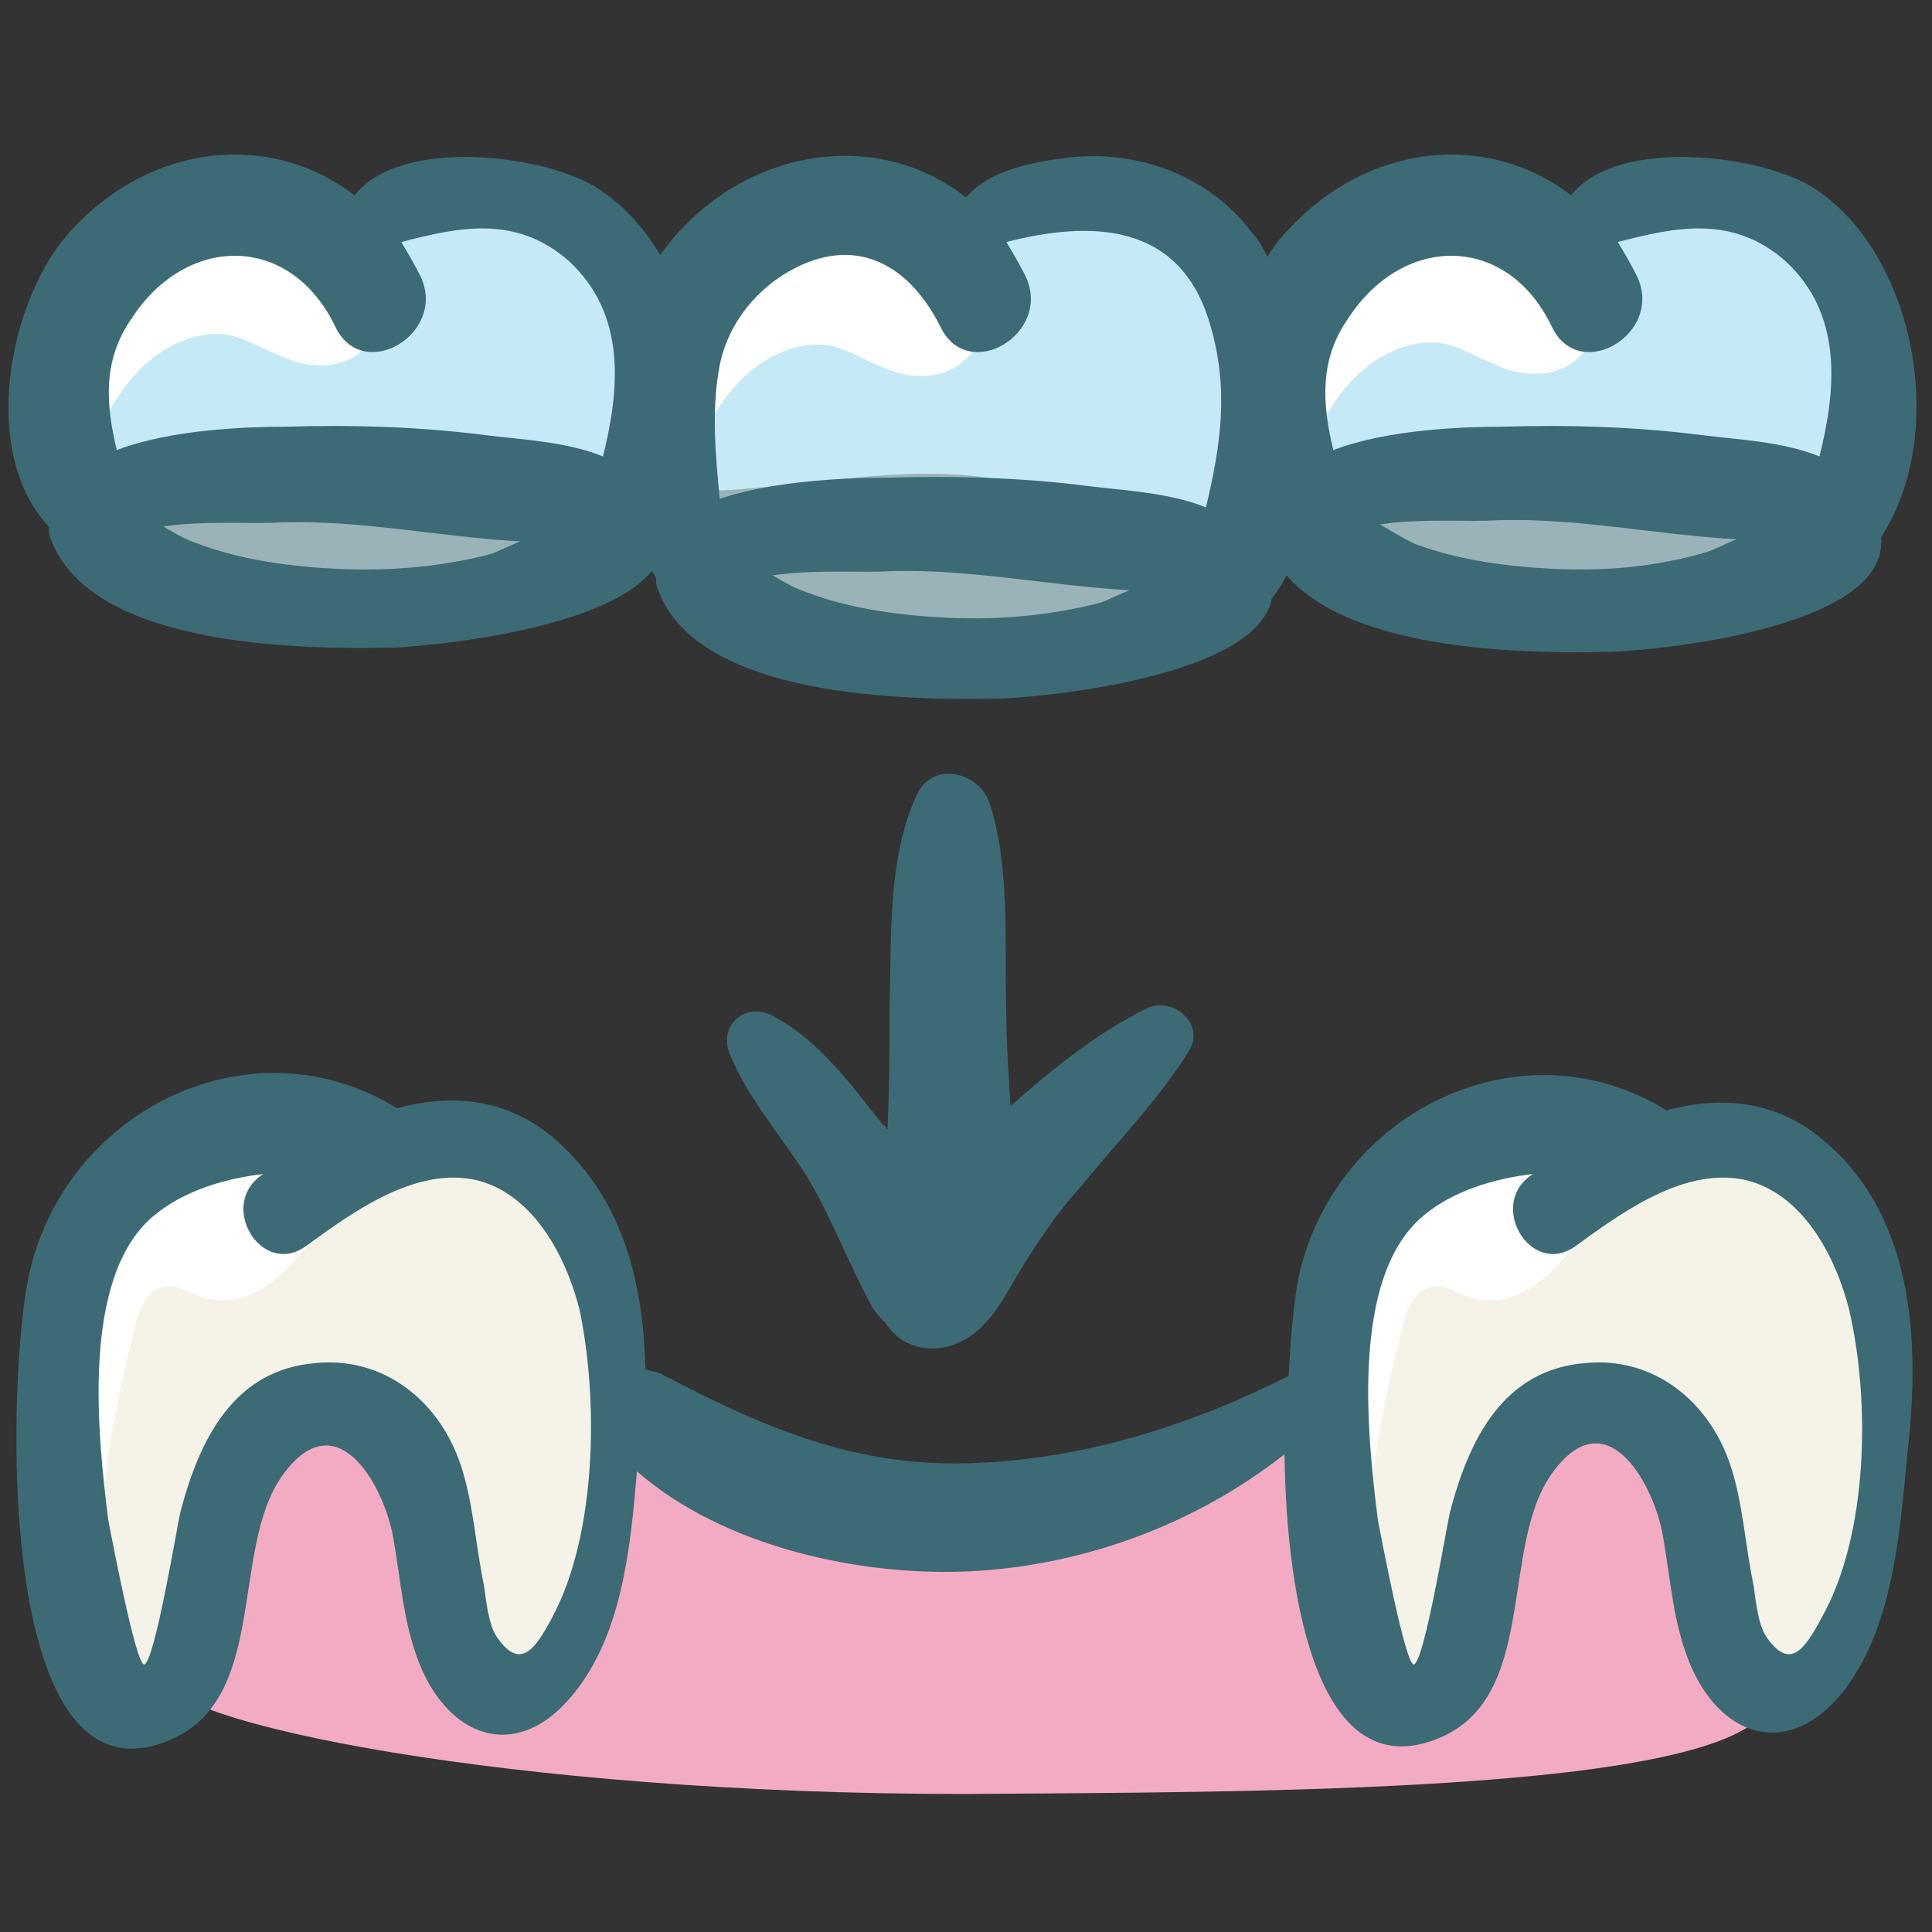
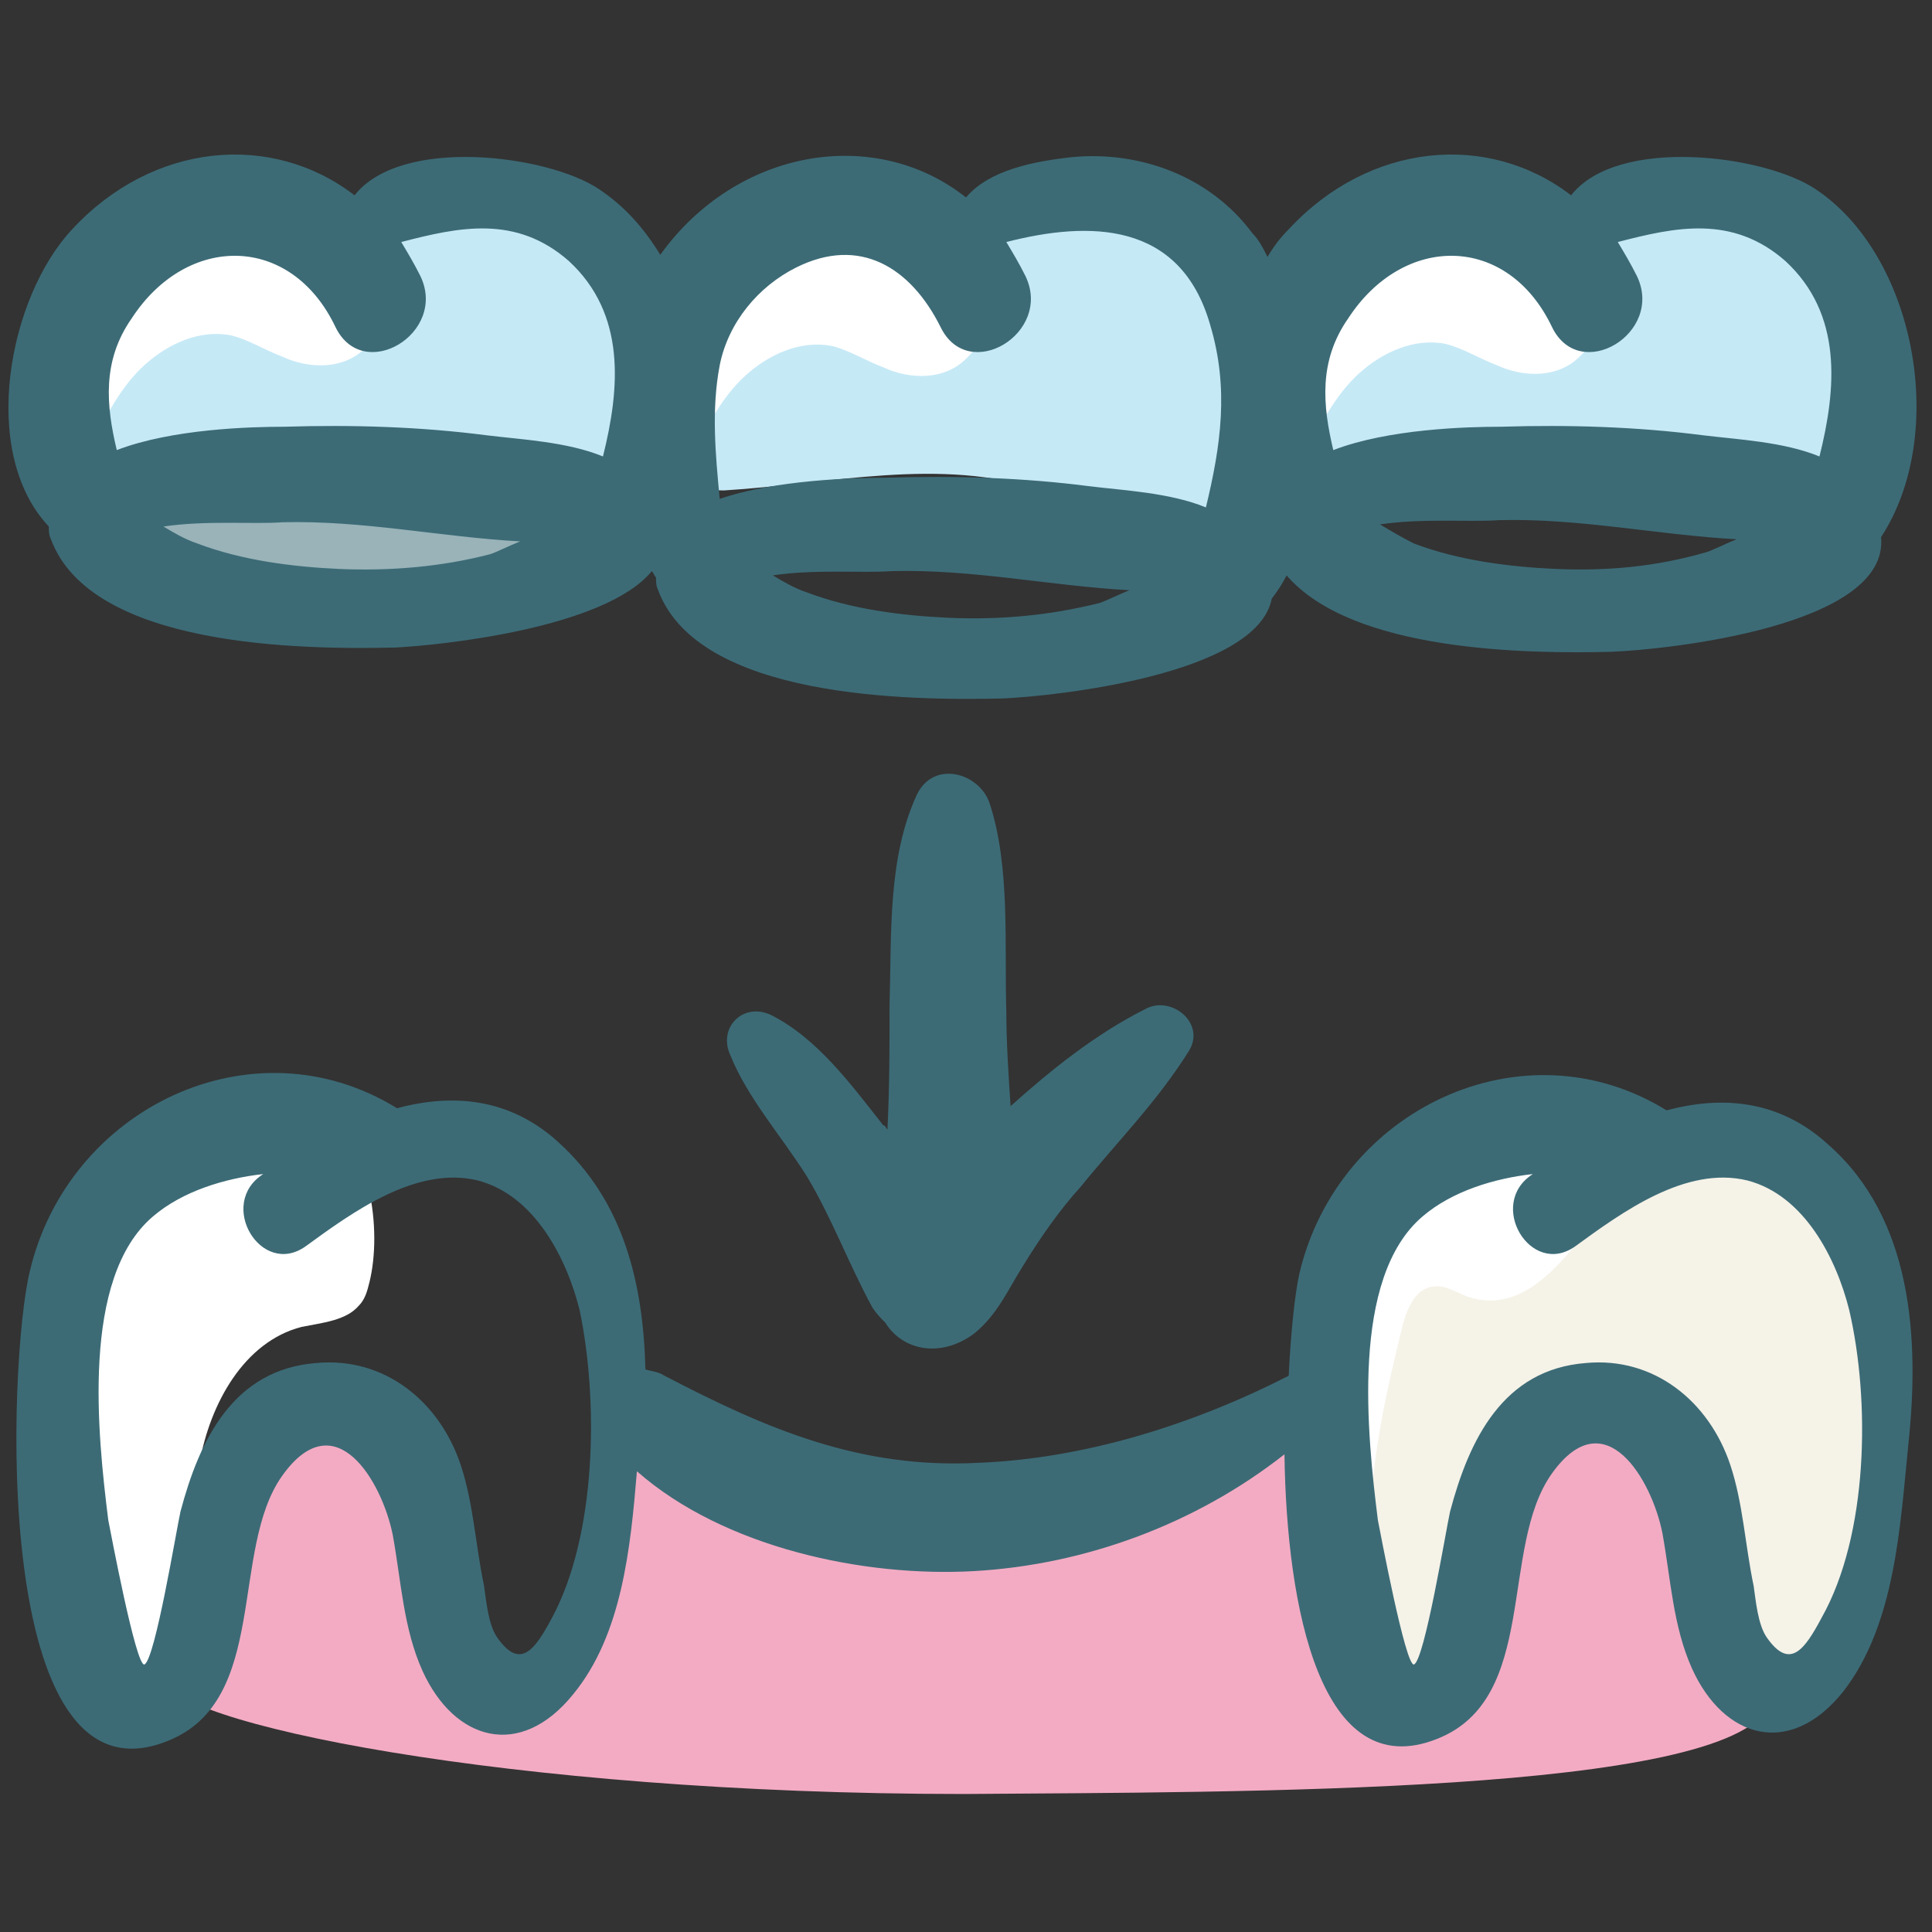
<svg xmlns="http://www.w3.org/2000/svg" id="Layer_1" enable-background="new 0 0 91 91" height="512" viewBox="0 0 91 91" width="512">
  <rect x="0" y="0" width="91" height="91" fill="#333333" stroke="none" />
  <g>
    <path d="m83.3 80.4c.6-1.1-.8-3.2-1.1-4.4-.6-2.4-.9-5-2.2-7.2s-4-3.8-6.3-2.7c-2 .9-2.7 3.2-3.3 5.3-.8 2.9-1.6 5.9-2.4 8.8-.8.6-2.1.2-2.7-.6s-.8-1.8-1-2.8c-.5-2.6-.9-5.1-1.4-7.7-.1-.5-.2-1-.5-1.4-.6-.9-1.8-1.1-2.9-.9-1 .2-1.9.9-2.9 1.4-3.8 2.1-8.4 2.6-12.8 2.2s-8.6-1.8-12.8-3.1c-.5-.2-1-.3-1.5-.1-.9.4-.6 1.7-.4 2.6.8 3.3-.8 7.1-3.7 8.9-.3.2-.6.4-1 .4-.9.1-1.7-.6-2-1.5s-.3-1.8-.4-2.7c-.1-2.2-.7-4.4-2.1-6s-3.9-2.5-5.8-1.6c-1.9.8-2.8 2.9-3.6 4.8-.7 1.9-2.7 4.8-2.8 6.9s16.2 5.5 37.7 5.5c13.2-.1 35.7 0 37.9-4.1z" fill="#f3abc3" />
    <path d="m6.7 54.5c-1 .8-2.1 1.6-2.7 2.7-.7 1.2-1 2.7-1.1 4.1-.4 3.9-.2 7.9.5 11.8.3 1.9.8 3.9 2.1 5.4.5.6 1.2 1.2 2 1 .9-.2 1.3-1.3 1.4-2.2.4-2.8.1-5.7.5-8.4.5-2.8 2.1-5.7 4.8-6.4 1-.2 2.1-.3 2.7-1 .3-.3.4-.7.5-1.1.6-2.4.1-6.7-2.4-8.1-2.5-1.5-6.2.7-8.3 2.2z" fill="#fff" />
    <path d="m66.7 54.5c-1 .8-2.1 1.6-2.7 2.7-.7 1.2-1 2.7-1.1 4.1-.4 3.9-.2 7.9.5 11.8.4 1.9.9 3.9 2.2 5.4.5.6 1.2 1.2 2 1 .9-.2 1.3-1.3 1.4-2.2.4-2.8.1-5.7.5-8.4.5-2.8 2.1-5.7 4.8-6.4 1-.2 2.1-.3 2.7-1 .3-.3.4-.7.5-1.1.6-2.4.1-6.7-2.4-8.1-2.6-1.5-6.3.7-8.4 2.2z" fill="#fff" />
-     <path d="m9.5 61.1c-.6-.2-1.1-.6-1.7-.5-.9.1-1.3 1.2-1.5 2.1-1.3 5.3-2.5 11.2 0 16.1.2.6.7 1.3 1.4 1.2.5-.1.8-.6 1-1 .9-1.9 1.5-3.9 1.9-5.9.2-1.4.3-2.9.8-4.3s1.6-2.6 3-2.9 2.8.5 3.7 1.5c.9 1.1 1.4 2.4 2 3.7l2.1 5.4c.4 1.1 1 2.3 2.1 2.6 1.2.3 2.3-.7 2.9-1.6 1.9-2.8 2.2-6.5 2.1-9.9s-.4-7-2.3-9.8c-1.8-2.7-5.8-5-8.9-3.1-2.6 1.5-4.7 7.6-8.6 6.4z" fill="#f5f2e8" />
    <path d="m69.2 61.1c-.6-.2-1.1-.6-1.7-.5-.9.1-1.3 1.2-1.5 2.1-1.3 5.3-2.5 11.2 0 16.1.3.6.8 1.2 1.4 1.1.5-.1.8-.6 1-1 .9-1.9 1.5-3.9 1.9-5.9.2-1.4.3-2.9.8-4.3s1.6-2.6 3-2.9 2.8.5 3.7 1.5c.9 1.1 1.4 2.4 2 3.7.7 1.8 1.4 3.6 2.1 5.4.4 1.1 1 2.3 2.1 2.6 1.2.3 2.3-.7 2.9-1.6 1.9-2.8 2.2-6.5 2.1-9.9s-.4-7-2.3-9.8c-1.8-2.7-5.8-5-8.9-3.1-2.6 1.6-4.7 7.7-8.6 6.5z" fill="#f5f2e8" />
    <g>
      <path d="m7.9 21.3c-1.1.2-2.2.6-2.8 1.5-.6 1-.2 2.3.5 3.1s1.8 1.3 2.9 1.7c4.3 1.6 8.9 2.1 13.4 1.5 2.2-.3 4.7-1.1 5.7-3.1.3-.6.4-1.3.1-1.9-.4-.6-1.2-.9-1.9-1-5.7-1.1-12.2-2.9-17.9-1.8z" fill="#99b3b8" />
      <path d="m16.3 12.1c-.7-.6-1.3-1.2-2.1-1.7-2.7-1.5-6.3-.4-8.5 1.9s-3 5.5-3.3 8.6c0 .3-.1.6.1.9.2.2.5.4.8.5 1.7.5 3.5-.6 5.1-1.2 3.3-1.2 7-.6 10.3-1.9.7-.3 1.4-.7 1.8-1.3 1.6-2.1-2.8-4.6-4.2-5.8z" fill="#fff" />
      <path d="m17.2 16.4c-1 1-2.6 1-3.9.4-.8-.3-1.6-.8-2.4-1-1.5-.3-3 .4-4.1 1.4s-1.8 2.4-2.5 3.7c-.2.3-.3.6-.3.9.1.7 1.1.8 1.8.8 5-.3 10.2-1.6 15 0 2.4.8 4.8 2.5 7.3 1.8 1.2-.3 2.2-1.1 3-2.1 1.1-1.3 2.1-9.4-6.4-12.8-2.2-.9-4.7-.2-6.9.6-.5.2-1.1.5-1.4 1-1 2 3 3.2.8 5.3z" fill="#c6e9f6" />
    </g>
    <g>
-       <path d="m36.1 21.8c-1.1.2-2.2.6-2.8 1.5-.6 1-.2 2.3.5 3.1s1.8 1.3 2.9 1.7c4.3 1.6 8.9 2.1 13.4 1.5 2.2-.3 4.7-1.1 5.7-3.1.3-.6.4-1.3.1-1.9-.4-.6-1.2-.9-1.9-1-5.6-1.1-12.1-2.9-17.9-1.8z" fill="#99b3b8" />
      <path d="m44.6 12.6c-.7-.6-1.3-1.2-2.1-1.7-2.7-1.5-6.3-.4-8.5 1.9s-3 5.5-3.3 8.6c0 .3-.1.6.1.9s.5.5.8.6c1.7.5 3.5-.6 5.1-1.2 3.3-1.2 7-.6 10.3-1.9.7-.3 1.4-.7 1.8-1.3 1.5-2.2-2.9-4.7-4.2-5.9z" fill="#fff" />
      <path d="m45.5 16.9c-1 1-2.6 1-3.9.4-.8-.3-1.6-.8-2.4-1-1.5-.3-3 .4-4.1 1.4s-1.8 2.4-2.5 3.7c-.2.3-.3.6-.3.9.1.7 1.1.8 1.8.8 5-.3 10.2-1.6 15 0 2.4.8 4.8 2.5 7.3 1.8 1.2-.3 2.2-1.1 3-2.1 1.1-1.3 2.1-9.4-6.4-12.8-2.2-.9-4.7-.2-6.9.6-.5.2-1.1.5-1.4 1-1.1 2 3 3.2.8 5.3z" fill="#c6e9f6" />
    </g>
    <g>
-       <path d="m65 21.7c-1.1.2-2.2.6-2.8 1.5-.6 1-.2 2.3.5 3.1s1.8 1.3 2.9 1.7c4.3 1.6 8.9 2.1 13.4 1.5 2.2-.3 4.7-1.1 5.7-3.1.3-.6.4-1.3.1-1.9-.4-.6-1.2-.9-1.9-1-5.6-1.1-12.2-2.9-17.9-1.8z" fill="#99b3b8" />
      <path d="m73.5 12.5c-.7-.6-1.3-1.2-2.1-1.7-2.7-1.5-6.3-.4-8.5 1.9-2.1 2.3-3 5.5-3.3 8.6 0 .3-.1.6.1.9s.5.5.8.6c1.7.5 3.5-.6 5.1-1.2 3.3-1.2 7-.6 10.3-1.9.7-.3 1.4-.7 1.8-1.3 1.5-2.2-2.9-4.7-4.2-5.9z" fill="#fff" />
      <path d="m74.4 16.8c-1 1-2.6 1-3.9.4-.8-.3-1.6-.8-2.4-1-1.5-.3-3 .4-4.1 1.4s-1.8 2.4-2.5 3.7c-.2.3-.3.6-.3.9.1.7 1.1.8 1.8.8 5-.3 10.2-1.6 15 0 2.4.8 4.8 2.5 7.3 1.8 1.2-.3 2.2-1.1 3-2.1 1.1-1.3 2.1-9.4-6.4-12.8-2.2-.9-4.7-.2-6.9.6-.5.2-1.1.5-1.4 1-1.1 1.9 3 3.2.8 5.3z" fill="#c6e9f6" />
    </g>
    <g fill="#3c6b76">
      <path d="m85.5 8.9c-2.4-1.6-9.3-2.5-11.5.3-3.9-3-9.5-2.5-13.3 1.6-.4.4-.7.8-1 1.3-.2-.4-.4-.8-.7-1.1-2-2.7-5.3-3.9-8.5-3.6-1.8.2-3.9.6-5 1.9-4.3-3.4-10.8-2.3-14.4 2.7-.8-1.3-1.7-2.3-2.9-3.1-2.4-1.6-9.3-2.5-11.5.3-3.9-3-9.5-2.5-13.3 1.6-3 3.2-4.4 10.5-1.1 14 0 .2 0 .4.1.6 1.9 5.1 11.8 5.2 16.2 5.1 2.1-.1 9.9-.9 12.1-3.6.1.1.1.2.2.3 0 .2 0 .4.1.6 1.9 5.1 11.8 5.2 16.2 5.1 2.4-.1 12-1.1 12.7-4.7.3-.4.5-.7.7-1.1 3.1 3.6 11.3 3.7 15.3 3.6 2.6-.1 13.1-1.2 12.7-5.4 3.2-4.9 1.6-13.3-3.1-16.4zm-22 6.1c2.6-4 7.5-4 9.6.4 1.3 2.7 5.3.3 4-2.4-.3-.6-.6-1.1-.9-1.6 2.7-.7 5.4-1.3 7.9.9 2.7 2.5 2.4 6 1.6 9.2-1.7-.7-3.9-.8-5.5-1-3.1-.4-6.3-.5-9.5-.4-1.6 0-5.3.1-7.9 1.1-.5-2.1-.7-4.2.7-6.2zm-29.6 2.2c.4-2 1.8-3.7 3.6-4.6 3-1.5 5.4 0 6.8 2.8 1.3 2.7 5.3.3 4-2.4-.3-.6-.6-1.1-.9-1.6 3.9-1 8.2-1 9.6 3.9.9 3 .5 5.7-.2 8.6-1.7-.7-3.9-.8-5.5-1-3.1-.4-6.3-.5-9.5-.4-1.6 0-5.3.1-7.9 1-.2-2.1-.4-4.2 0-6.3zm-27.7-2.2c2.6-4 7.5-4 9.6.4 1.3 2.7 5.3.3 4-2.4-.3-.6-.6-1.1-.9-1.6 2.7-.7 5.4-1.3 7.9.9 2.7 2.5 2.4 6 1.6 9.2-1.7-.7-3.9-.8-5.5-1-3.1-.4-6.3-.5-9.5-.4-1.6 0-5.3.1-7.9 1.1-.5-2.1-.7-4.2.7-6.2zm9.8 11.8c-2.2-.1-4.6-.4-6.7-1.2-.6-.2-1.1-.5-1.6-.8 2-.3 4.3-.1 5.6-.2 3.8-.1 7.5.7 11.2.9-.5.2-1.1.5-1.4.6-2.3.6-4.7.8-7.1.7zm28.7 2.3c-2.2-.1-4.6-.4-6.7-1.2-.6-.2-1.1-.5-1.6-.8 2-.3 4.3-.1 5.6-.2 3.8-.1 7.5.7 11.2.9-.5.2-1.1.5-1.4.6-2.4.6-4.7.8-7.1.7zm28.6-2.3c-2.2-.1-4.6-.4-6.7-1.2-.6-.3-1.1-.6-1.6-.9 2-.3 4.3-.1 5.6-.2 3.8-.1 7.5.7 11.2.9-.5.2-1.1.5-1.4.6-2.4.7-4.7.9-7.1.8z" />
      <g>
        <path d="m86.1 53.9c-2.3-2.1-5-2.3-7.6-1.6-6.8-4.2-15.5 0-17.3 7.7-.2.9-.4 2.7-.5 4.8-4.5 2.3-9.6 3.9-14.6 4.1-5.6.3-10-1.6-14.8-4.1-.3-.2-.6-.2-.9-.3-.1-4-1-7.9-4.1-10.7-2.3-2.1-5-2.3-7.6-1.6-6.8-4.2-15.5 0-17.3 7.7-1 4.1-1.9 25.5 6.5 22.1 4.8-1.9 2.9-9 5.4-12.5s4.7.3 5.2 2.8c.4 2.2.5 4.4 1.4 6.4 1.5 3.3 4.6 4.2 7.1 1.1 2.3-2.8 2.7-6.9 3-10.5 4.1 3.6 10.7 5 15.9 4.7s10.4-2.2 14.6-5.5c.1 7.2 1.7 15.6 7.2 13.4 4.8-1.9 2.9-9 5.4-12.5s4.7.3 5.2 2.8c.4 2.2.5 4.4 1.4 6.4 1.5 3.3 4.6 4.2 7.1 1.1 2.5-3.2 2.7-7.9 3.1-11.8.5-4.8.2-10.5-3.8-14zm-60.1 22.3c-.8 1.5-1.5 2.5-2.6.9-.4-.6-.5-1.7-.6-2.4-.4-1.9-.5-3.9-1.1-5.7-1-3-3.6-5.1-6.8-4.8-3.9.3-5.5 3.6-6.4 7-.2.9-1.2 7-1.7 7.2-.4.1-1.6-6.3-1.7-6.8-.5-4-1.3-11.4 2.1-14.3 1.4-1.2 3.4-1.8 5.2-2-2.2 1.4-.1 4.9 2 3.4 2.2-1.6 5.2-3.8 8.1-3.1 2.7.7 4.2 3.7 4.8 6.1.9 4.3.8 10.6-1.3 14.5zm59.8 0c-.8 1.5-1.5 2.5-2.6.9-.4-.6-.5-1.7-.6-2.4-.4-1.9-.5-3.9-1.1-5.7-1-3-3.6-5.1-6.8-4.8-3.9.3-5.5 3.6-6.4 7-.2.9-1.2 7-1.7 7.2-.4.1-1.6-6.3-1.7-6.8-.5-4-1.3-11.4 2.1-14.3 1.4-1.2 3.4-1.8 5.2-2-2.2 1.4-.1 4.9 2 3.4 2.2-1.6 5.2-3.8 8.1-3.1 2.7.7 4.2 3.7 4.8 6.1 1 4.3.9 10.6-1.3 14.5z" />
        <path d="m38 55.4c1.2 2 2 4.2 3.1 6.2.2.3.4.5.6.7.8 1.3 2.6 1.7 4.2.5 1.1-.9 1.6-2.1 2.3-3.2.8-1.3 1.7-2.6 2.7-3.7 1.7-2.1 3.6-4 5.1-6.4.8-1.3-.8-2.6-2-2-2.4 1.2-4.5 2.9-6.4 4.6-.1-1.5-.2-3-.2-4.4-.1-3.2.2-6.9-.8-9.9-.5-1.4-2.6-2-3.4-.4-1.4 3-1.2 6.6-1.3 9.9 0 2 0 3.9-.1 5.9-.1-.1-.1-.2-.2-.2-1.5-1.9-3.1-4.1-5.3-5.2-1.3-.6-2.5.6-1.9 1.9.8 2 2.4 3.8 3.6 5.7z" />
      </g>
    </g>
  </g>
</svg>